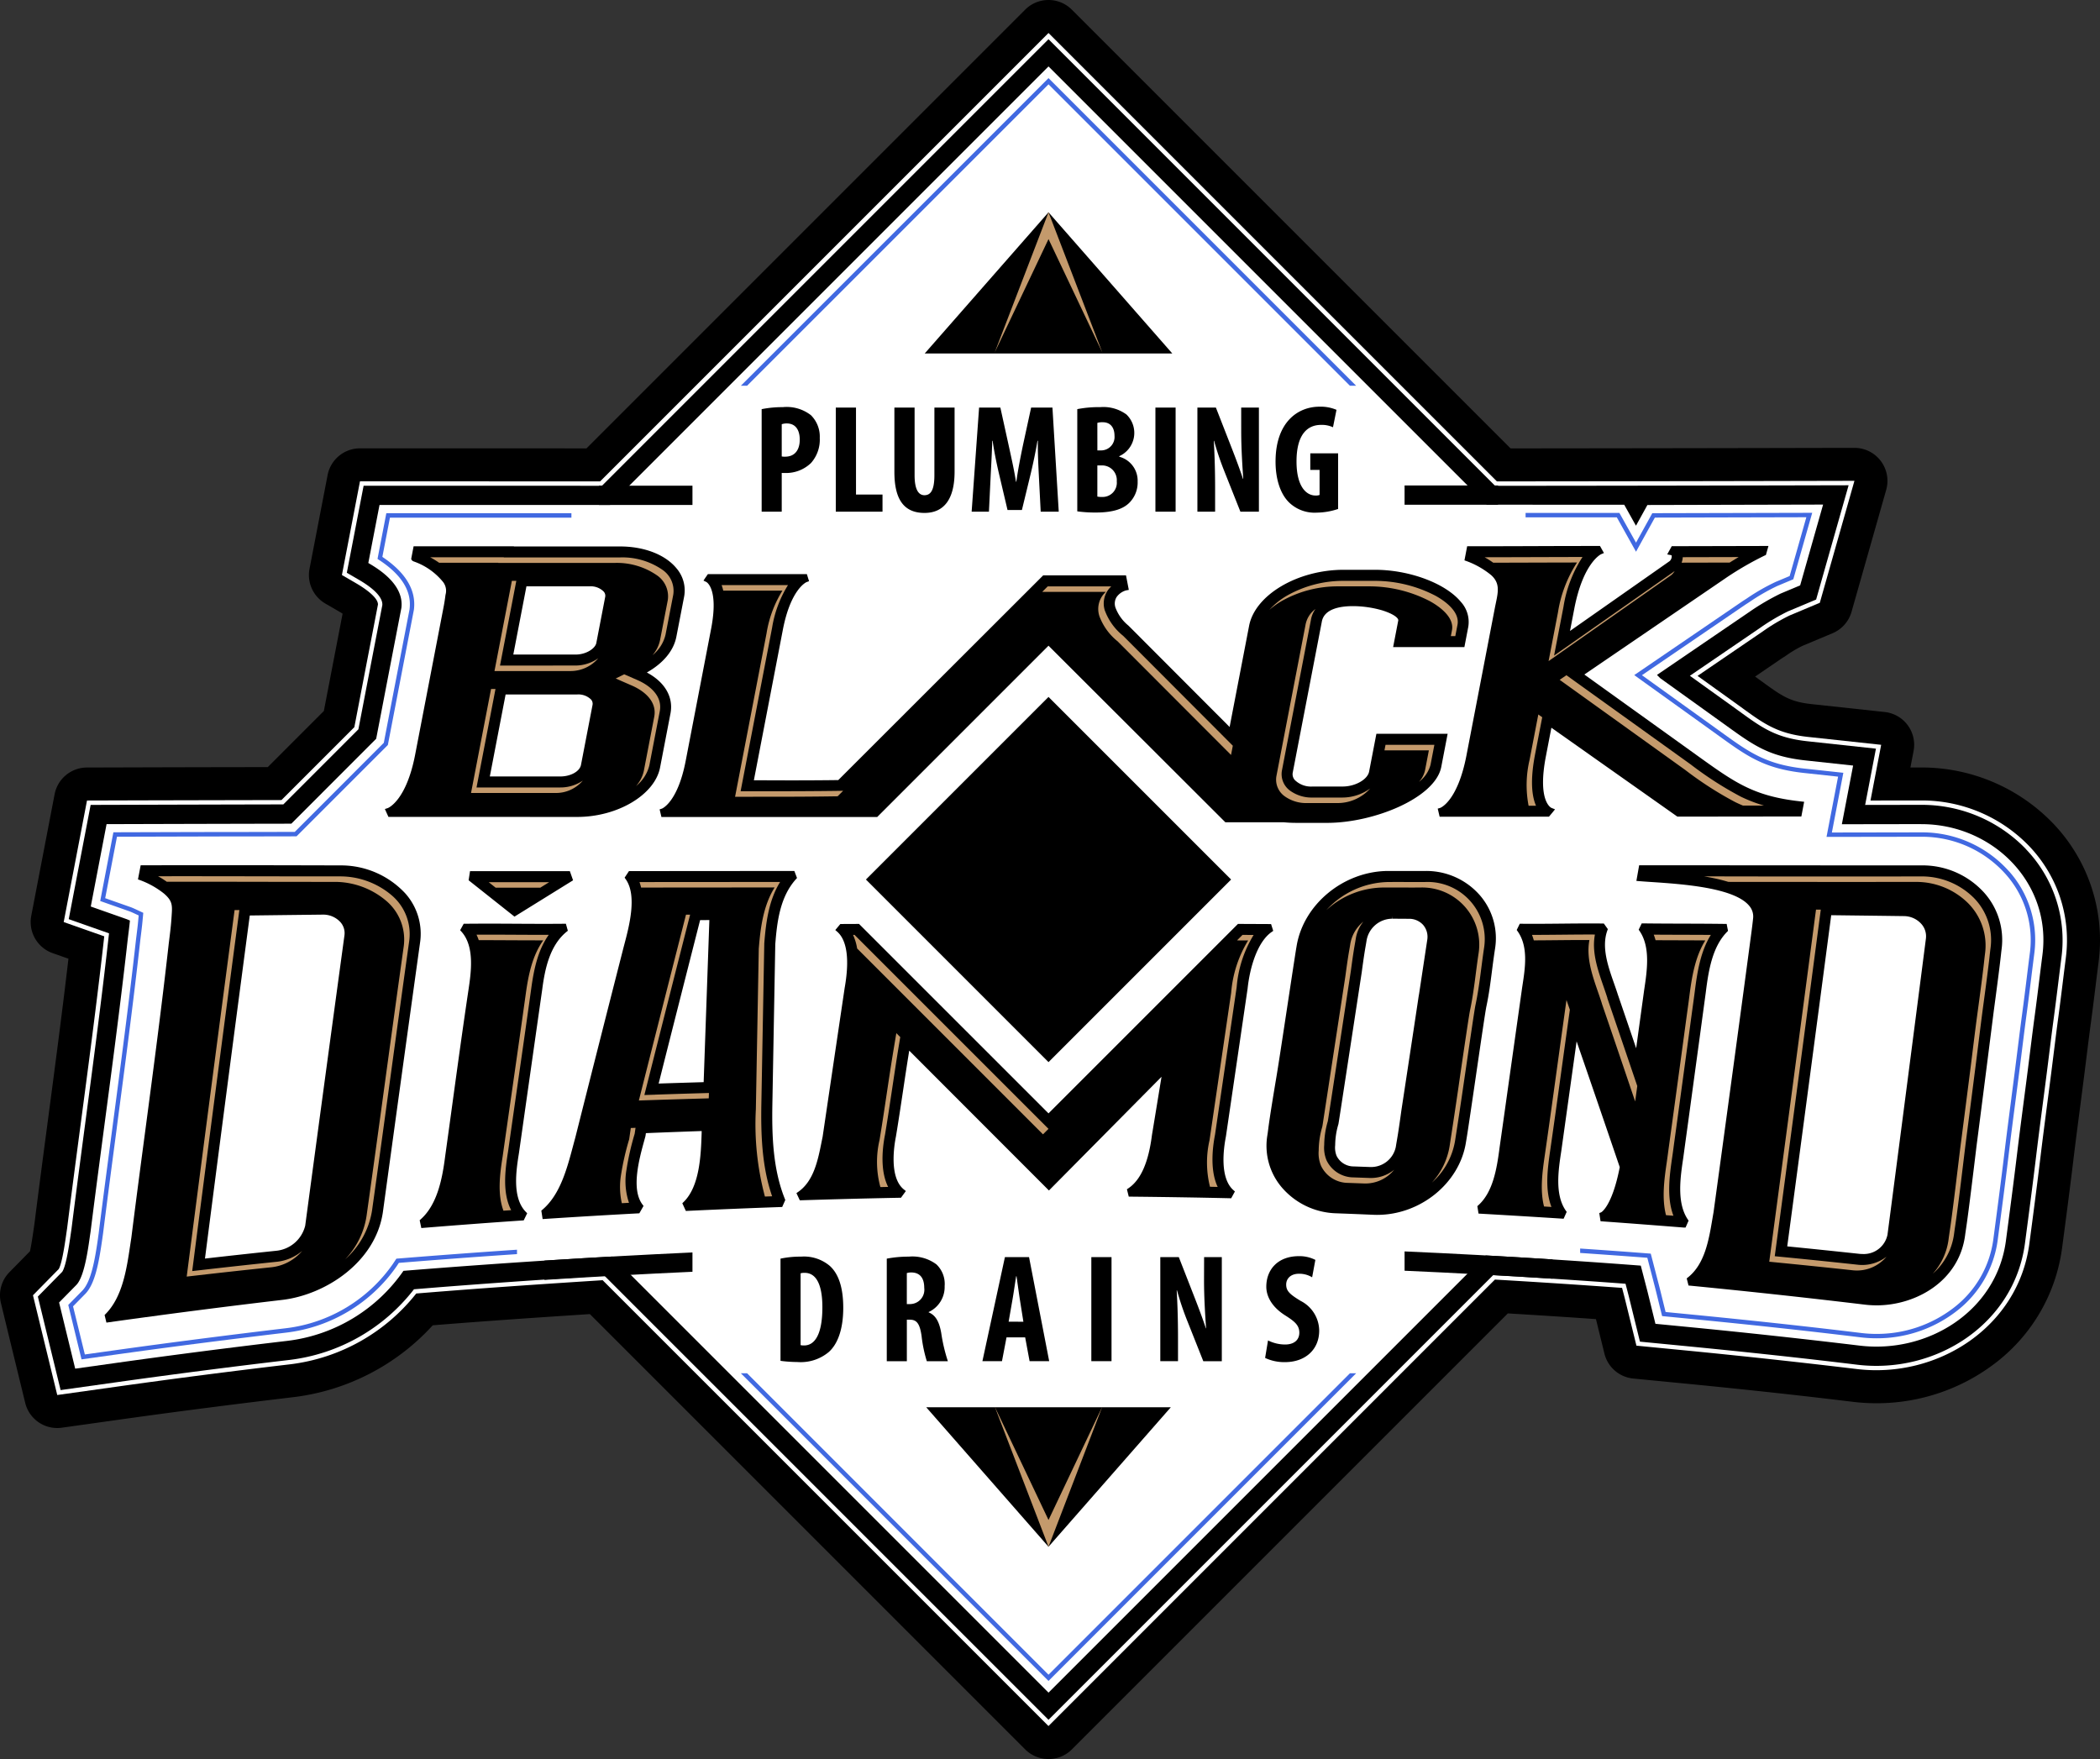
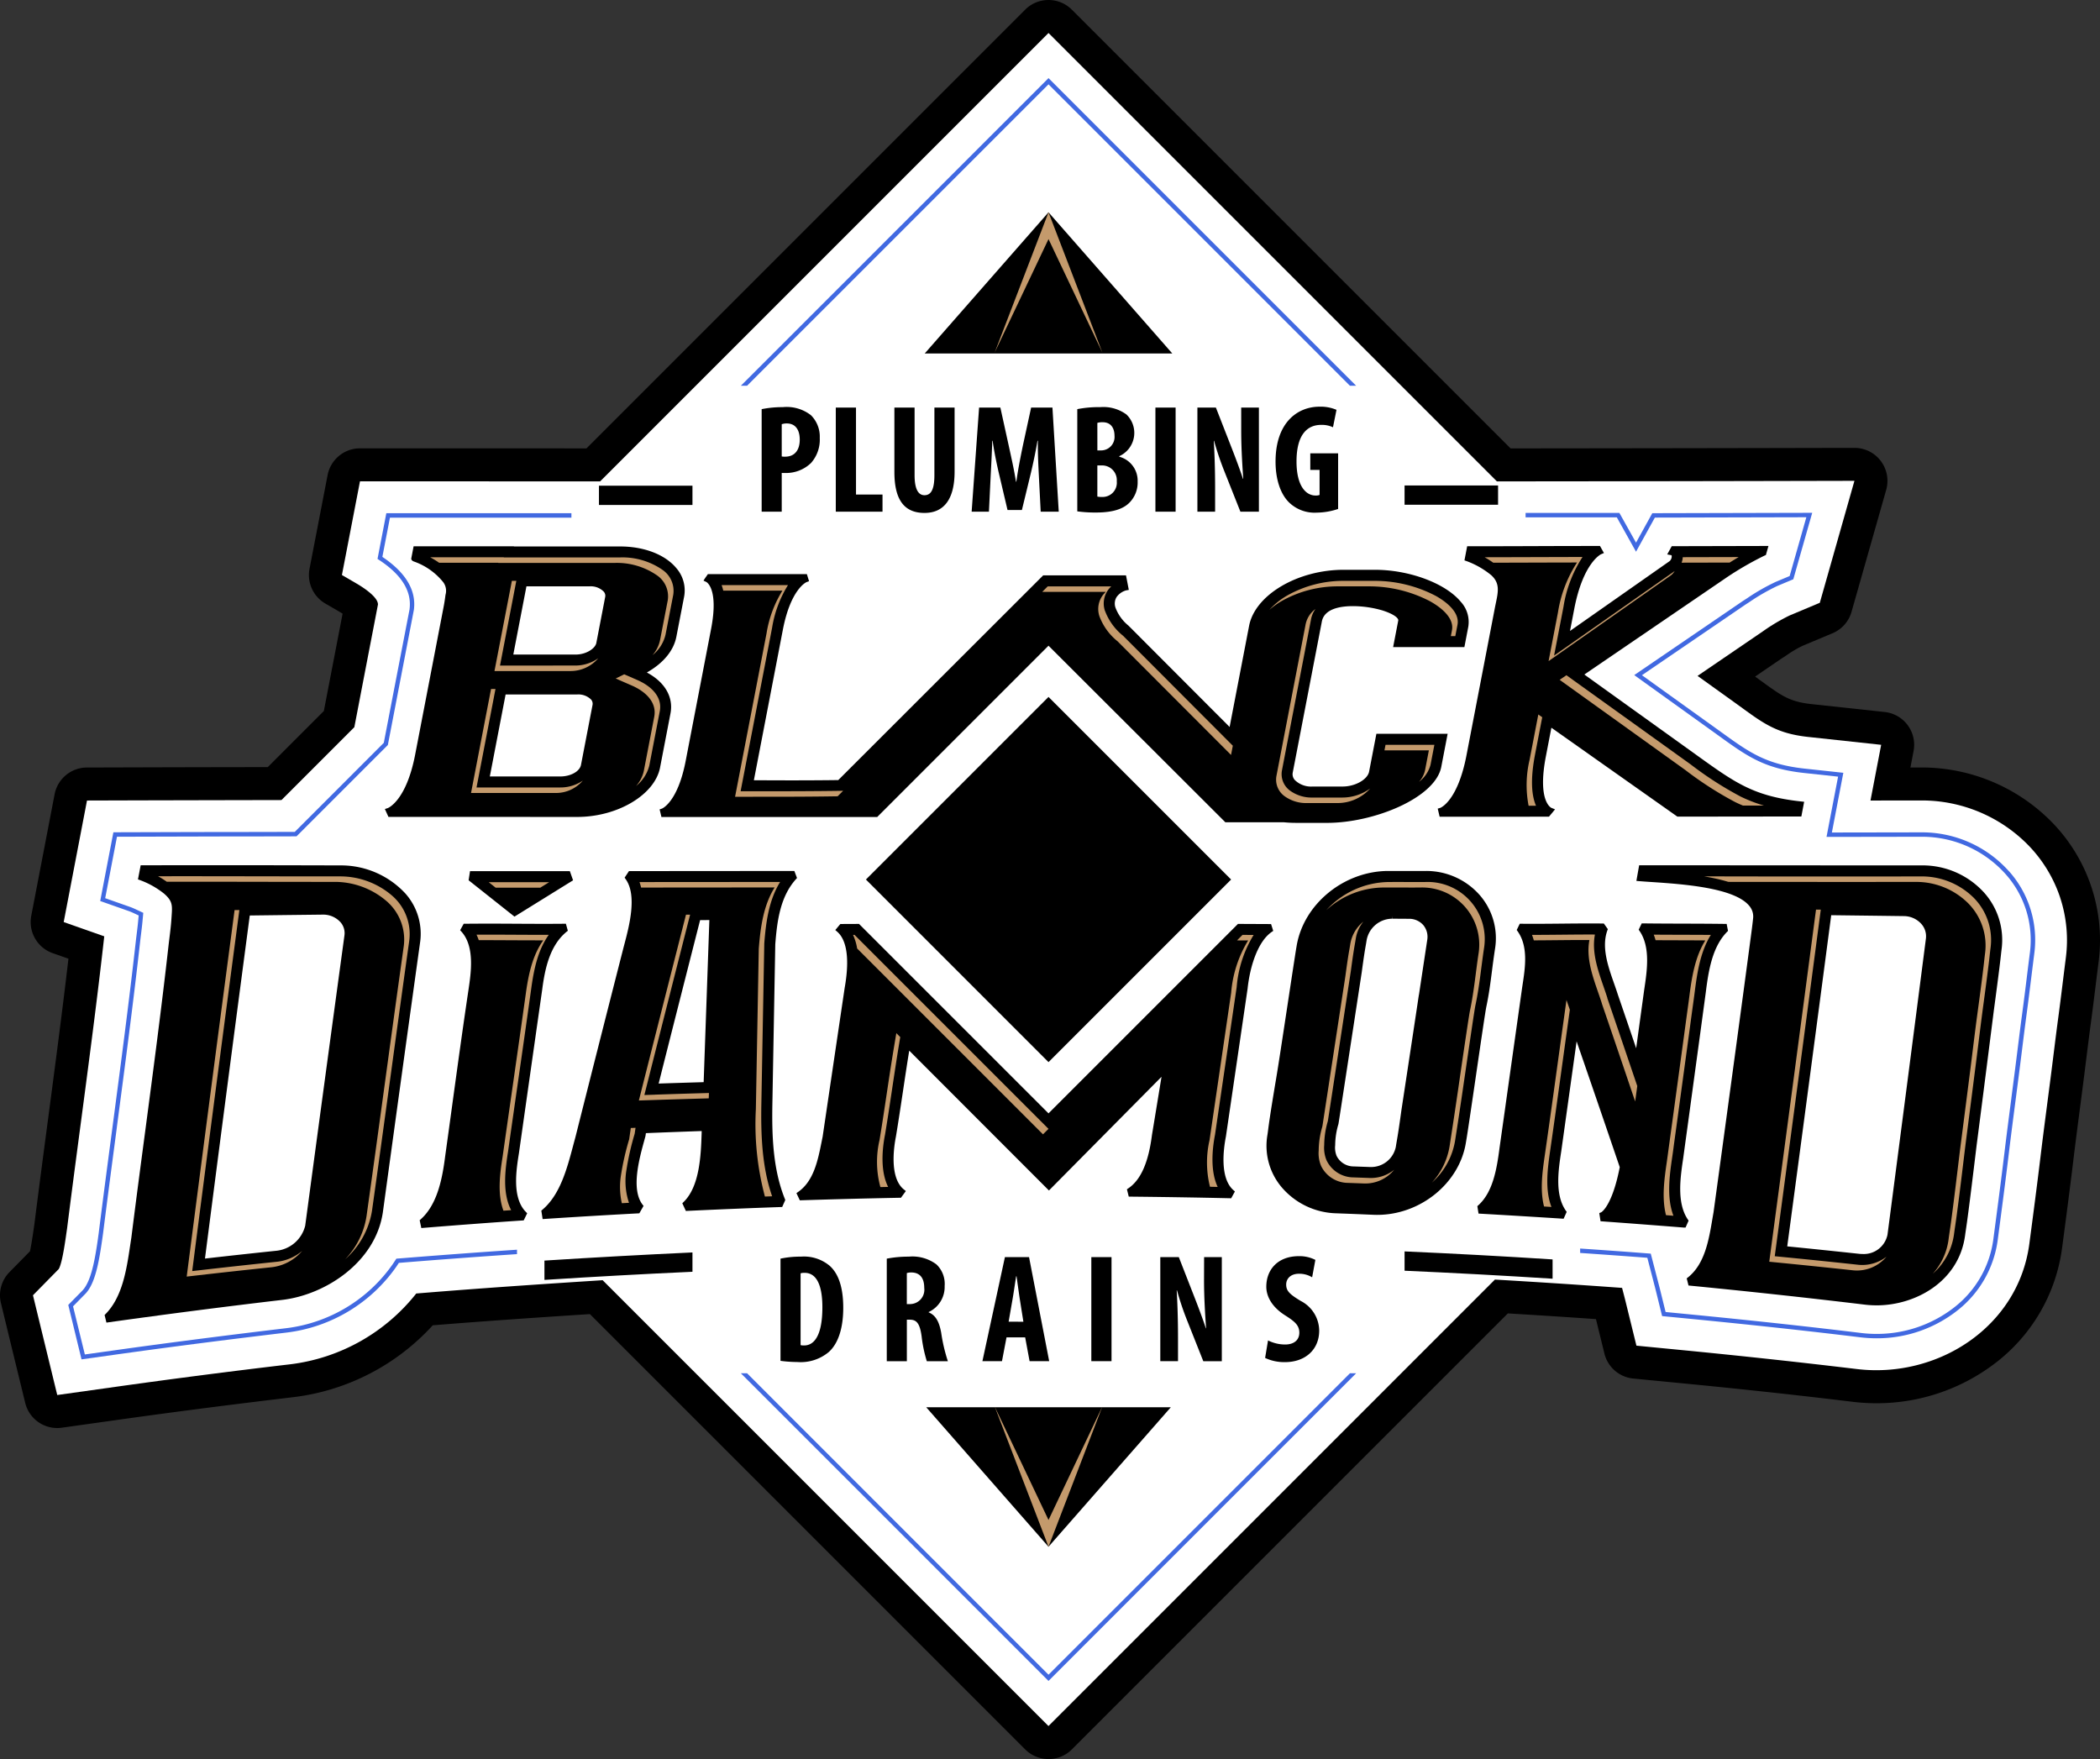
<svg xmlns="http://www.w3.org/2000/svg" id="Grupo_301" data-name="Grupo 301" width="300" height="251.286" viewBox="0 0 300 251.286">
  <rect x="0" y="0" width="300" height="251.286" fill="#333333" stroke="none" />
  <defs>
    <clipPath id="clip-path">
      <rect id="Rectángulo_213" data-name="Rectángulo 213" width="300" height="251.286" fill="none" />
    </clipPath>
  </defs>
  <g id="Grupo_300" data-name="Grupo 300" clip-path="url(#clip-path)">
    <path id="Trazado_292" data-name="Trazado 292" d="M149.786,251.286a4.7,4.7,0,0,1-3.332-1.38L84.271,187.724c-7.167.463-14.775.979-22.451,1.6a32.132,32.132,0,0,1-19.8,10.253c-8.854,1.054-16.876,2.088-24.523,3.16l-8.664,1.216A4.705,4.705,0,0,1,3.6,200.4l-2.2-9.023L.133,186.148a4.713,4.713,0,0,1,1.218-4.417l2.93-2.981c.147-.665.333-1.78.553-3.33.03-.214.057-.4.08-.553.633-5.036,1.309-10.145,1.963-15.085.99-7.484,2.01-15.19,2.9-22.828l-2.248-.792a4.712,4.712,0,0,1-3.064-5.333L7.8,113.468a4.713,4.713,0,0,1,4.615-3.825l7.965-.023q7.579-.022,15.158-.033l2.715-.005,8.011-8.011,2.679-13.908c-.122-.078-.253-.158-.392-.238l-2.074-1.206a4.713,4.713,0,0,1-2.259-4.967L46.8,67.868a4.713,4.713,0,0,1,4.627-3.821h.519q15.918,0,31.835.006L146.453,1.38a4.713,4.713,0,0,1,6.665,0L215.8,64.057c17.647-.017,33.458-.042,48.278-.077l.845,0a4.713,4.713,0,0,1,4.534,6L264.505,87.4a4.713,4.713,0,0,1-2.712,3.059l-4.292,1.8a16.694,16.694,0,0,0-2.29,1.356c-.254.167-.5.331-.748.488l-3.736,2.549c.312.224.61.44.9.65,2.955,2.145,4.06,2.948,7.188,3.285l10.431,1.126a4.713,4.713,0,0,1,4.122,5.573l-.451,2.352,1.572,0a26.058,26.058,0,0,1,18.771,7.948,24.124,24.124,0,0,1,6.537,19.855q-.22,1.712-.43,3.426c-.21,1.692-.426,3.442-.66,5.174-.228,1.687-.443,3.416-.651,5.089q-.168,1.345-.338,2.69-.273,2.139-.553,4.276c-.331,2.541-.674,5.167-.984,7.742-.523,4.334-1.119,8.84-1.6,12.46a24.789,24.789,0,0,1-9.26,16.21,27.851,27.851,0,0,1-17.27,5.95h0a28.15,28.15,0,0,1-3.391-.205c-7.595-.925-15.615-1.8-24.52-2.661l-6.816-.663a4.713,4.713,0,0,1-4.121-3.565l-1.21-4.924c-3.893-.275-8.053-.543-12.588-.814l-62.283,62.283a4.7,4.7,0,0,1-3.332,1.38" transform="translate(0 0)" fill-rule="evenodd" />
    <path id="Trazado_293" data-name="Trazado 293" d="M301.531,135.45a19.578,19.578,0,0,0-4.458-7.393,21.276,21.276,0,0,0-15.406-6.492q-3.617.007-7.235.008l1.526-7.958-10.431-1.126c-4.819-.52-6.665-2.162-10.451-4.88l-5.349-3.839,9.354-6.381a26.853,26.853,0,0,1,3.818-2.261l4.292-1.8,4.947-17.422-.834,0q-25.12.06-50.24.079L157.006,11.929,92.951,75.984q-16.894-.005-33.787-.006h-.519L56.064,89.36l2.074,1.206c.82.476,3.1,1.907,3.074,3.012l-.667,3.462q-1.1,5.688-2.191,11.377l-.516,2.68-10.41,10.41q-9.908.02-19.816.042l-7.965.023-3.329,17.361,5.794,2.04q-.017.14-.032.281C20.527,155.107,18.54,168.9,16.8,182.726c-.173,1.139-.637,4.851-1.193,5.782l-3.678,3.743,1.27,5.224.128.525,2.071,8.5,8.664-1.216q12.293-1.725,24.621-3.174a27.135,27.135,0,0,0,18-10.112l1.812-.147c8.265-.669,16.54-1.223,24.815-1.753l63.69,63.69,63.78-63.78q9.086.53,18.163,1.188l.316,1.216c.033.129.065.258.1.387l1.635,6.65,6.816.663q12.331,1.2,24.634,2.673c11.548,1.406,23.105-5.978,24.681-17.894.547-4.134,1.092-8.267,1.591-12.407.485-4.02,1.03-8.033,1.542-12.05.332-2.6.642-5.212.994-7.814.386-2.854.718-5.715,1.086-8.571a19.458,19.458,0,0,0-.81-8.6" transform="translate(-7.219 -7.216)" fill="#fff" fill-rule="evenodd" />
-     <path id="Trazado_294" data-name="Trazado 294" d="M297.681,129.852a20.648,20.648,0,0,0-14.95-6.3l-8,.013,1.542-8.04-9.753-1.053c-4.964-.536-6.814-2.168-10.75-4.994l-6.078-4.363,10.1-6.892a28.871,28.871,0,0,1,3.922-2.316l4.013-1.681L272.368,77.9q-25.251.061-50.5.08l-63.8-63.8L94.274,77.974q-17.024-.006-34.048-.007L57.828,90.4l1.688.981c1.073.623,3.48,2.143,3.384,3.631l-.676,3.506q-1.1,5.688-2.191,11.376l-.553,2.87L48.758,123.489c-6.475.013-13.155.03-20.082.05l-7.447.022L18.1,139.881l5.759,2.027q-.049.388-.092.777c-1.553,13.855-3.54,27.657-5.277,41.488-.2,1.318-.674,5.12-1.321,6.089L13.689,193.8l1.187,4.884.128.525,1.936,7.947,8.1-1.137q12.3-1.726,24.634-3.175a26.479,26.479,0,0,0,17.747-10.091l2.091-.169c8.374-.677,16.734-1.236,25.11-1.772l63.446,63.446L221.6,190.727c6.306.367,12.6.768,18.9,1.239l.429,1.652c.034.132.067.263.1.4l1.529,6.218,6.373.619c8.226.8,16.445,1.675,24.649,2.675,11.215,1.366,22.45-5.766,23.982-17.353.546-4.131,1.091-8.262,1.59-12.4.485-4.022,1.03-8.036,1.542-12.054.332-2.606.643-5.215.995-7.818.386-2.853.717-5.712,1.086-8.567a18.779,18.779,0,0,0-5.1-15.48" transform="translate(-8.281 -8.577)" fill-rule="evenodd" />
-     <path id="Trazado_295" data-name="Trazado 295" d="M287.381,132.261l-11.332.018,1.607-8.381-6.784-.733c-5.546-.6-7.64-2.323-12.059-5.494l-8.7-6.245-.476-.476,13.288-9.064a33.929,33.929,0,0,1,4.375-2.558l2.791-1.169,3.278-11.544-25.1.06-1.634,2.959-1.678-3H225.323l-62.61-62.61L100.067,86.672l-32.925,0-1.6,8.288c1.508.876,5.121,3.1,4.726,6.405l-.7,3.629q-1.1,5.688-2.191,11.376l-.712,3.7L54.543,132.2q-10.4.019-21.213.05l-5.18.015-2.257,11.769,5.083,1.79c.145.054.324.128.51.215-.09.973-.231,1.943-.34,2.914-1.555,13.878-3.546,27.705-5.286,41.561-.276,1.808-.777,6.309-2.04,7.594L21.368,200.6l.826,3.4.128.524,1.347,5.528,5.635-.791q12.327-1.729,24.691-3.183a23.569,23.569,0,0,0,16.568-10q14.953-1.209,29.853-2.044l62.3,62.3,62.456-62.456q11.061.612,22.151,1.455l.923,3.556q.055.215.107.429l1.063,4.326,4.433.431q12.373,1.2,24.716,2.682c9.719,1.184,19.587-4.882,20.923-14.983.546-4.127,1.088-8.231,1.587-12.368.486-4.024,1.032-8.051,1.545-12.073.333-2.61.645-5.231,1-7.838.385-2.854.716-5.7,1.083-8.551,1.335-10.353-7.188-18.7-17.317-18.677" transform="translate(-12.926 -14.534)" fill="#fff" fill-rule="evenodd" />
    <path id="Trazado_296" data-name="Trazado 296" d="M311.853,29.134l43.06,43.06h.889L311.853,28.245,267.9,72.194h.889Zm43.06,184.131-43.06,43.06-43.061-43.06H267.9l43.95,43.95,43.95-43.95Z" transform="translate(-162.065 -17.087)" fill="#4169e1" fill-rule="evenodd" />
    <path id="Trazado_297" data-name="Trazado 297" d="M68.848,192.031c3.353,2.131,4.895,4.526,4.583,7.127l0,.042L70.9,212.3l-1.154,6L57.023,231.025h-.487l-7.455.015-2.116,0-.613,0q-5.458.012-11.028.028l-4.209.012-1.882,9.818,4.143,1.459c.181.067.388.154.6.252l.753.351-.077.827c-.057.615-.134,1.23-.208,1.824-.046.371-.092.742-.134,1.113-.988,8.821-2.172,17.764-3.316,26.412-.657,4.969-1.337,10.108-1.972,15.164l0,.031c-.032.206-.066.447-.1.715-.442,3.094-.98,6.224-2.261,7.528l-1.991,2.026,1.893,7.776,4.578-.642c7.7-1.081,15.787-2.123,24.716-3.186a22.4,22.4,0,0,0,15.724-9.477l.316-.478.572-.046q8.159-.66,16.306-1.206v-.63q-8.171.549-16.357,1.209l-.876.071-.486.734a21.752,21.752,0,0,1-15.274,9.2c-8.935,1.064-17.024,2.106-24.729,3.188l-4.015.563L25.353,298.8l1.746-1.777c1.416-1.441,1.959-4.549,2.435-7.879.04-.281.073-.512.1-.709l.006-.039c.634-5.051,1.312-10.178,1.968-15.135l0-.033c1.145-8.656,2.328-17.6,3.317-26.424.041-.367.086-.732.132-1.1.075-.6.152-1.221.211-1.85l.118-1.268-1.154-.538c-.224-.1-.447-.2-.644-.272l-3.643-1.282,1.683-8.777,3.691-.011,7.947-.021,3.068-.008h.636l2.106,0,3.616-.008,3.839-.008h.747l13.046-13.045,3.456-17.947.263-1.365.008-.064c.331-2.761-1.187-5.282-4.51-7.5l1.08-5.6,25.927,0V185.5H70.106Zm233.073,44.628a16.625,16.625,0,0,0-12.514-5.569h-.032q-5.732.011-11.332.019l-1.428,0,1.636-8.528-5.513-.595c-5.527-.6-7.911-2.315-11.86-5.162l-.76-.547-10.639-7.637,14.776-10.079.582-.375a29.114,29.114,0,0,1,4-2.3l2.268-.951,2.7-9.493-22.846.055-2.324,4.207-2.376-4.246h-13.4v.629h13.031L248.634,191l2.692-4.874,21.641-.052-2.385,8.4-1.989.833a29.493,29.493,0,0,0-4.1,2.348l-.582.375-15.532,10.595,11.369,8.161.759.546c4.033,2.907,6.468,4.662,12.16,5.277l4.834.522-1.651,8.606,2.19,0,11.333-.018h.031a16,16,0,0,1,12.042,5.355,14.128,14.128,0,0,1,3.447,11.283c-.149,1.152-.291,2.3-.433,3.454l-.009.073c-.2,1.644-.414,3.344-.64,5.012-.234,1.733-.453,3.489-.665,5.186q-.167,1.334-.335,2.665-.271,2.123-.55,4.246l0,.034c-.332,2.546-.675,5.179-.992,7.805-.477,3.954-.978,7.77-1.584,12.348a14.757,14.757,0,0,1-5.7,9.85,17.939,17.939,0,0,1-11.008,3.709,18.329,18.329,0,0,1-2.2-.134c-7.675-.935-15.774-1.814-24.759-2.687l-3.159-.307-.758-3.081c-.037-.151-.074-.3-.114-.452l-1.247-4.806-1.288-.1q-4.392-.334-8.8-.63v.63q4.387.3,8.757.627l.84.064,1.135,4.371c.038.148.075.3.111.444l.864,3.514,3.6.35c8.973.872,17.067,1.751,24.744,2.685a18.913,18.913,0,0,0,2.28.138h0a18.568,18.568,0,0,0,11.394-3.842,15.37,15.37,0,0,0,5.937-10.264c.606-4.576,1.107-8.391,1.585-12.355.314-2.6.659-5.244.992-7.8q.279-2.141.554-4.281.169-1.332.335-2.667c.212-1.7.431-3.454.664-5.18.229-1.7.442-3.423.649-5.092q.213-1.725.433-3.451a14.75,14.75,0,0,0-3.6-11.779" transform="translate(-14.917 -112.185)" fill="#4169e1" fill-rule="evenodd" />
    <path id="Trazado_298" data-name="Trazado 298" d="M352.07,76.767,334.385,96.935h35.37Zm0,190.63,17.475-19.928H334.6Z" transform="translate(-202.283 -46.439)" fill-rule="evenodd" />
    <path id="Trazado_299" data-name="Trazado 299" d="M375.064,96.807,367.37,76.768l-7.694,20.039,7.694-16.212ZM359.676,247.359,367.37,267.4l7.694-20.039-7.694,16.213Z" transform="translate(-217.582 -46.44)" fill="#c49a6c" fill-rule="evenodd" />
    <path id="Trazado_300" data-name="Trazado 300" d="M333.107,175.546l-13.358,0V178.3l13.358,0Zm-128.445,2.787,13.358,0v-2.752l-13.358,0Zm-7.787,110.7q10.571-.679,21.145-1.161v-2.761q-10.563.488-21.145,1.164Zm122.875-4.07v2.759q10.573.468,21.145,1.141v-2.756q-10.585-.68-21.145-1.143" transform="translate(-119.097 -106.195)" fill-rule="evenodd" />
    <path id="Trazado_301" data-name="Trazado 301" d="M37.825,377.107l.153-.156c2.4-2.445,2.987-6.346,3.5-9.787.057-.384.114-.76.171-1.127.64-5.1,1.329-10.314,2-15.36,1.149-8.694,2.337-17.683,3.309-26.356.036-.318.078-.658.122-1.013.107-.855.227-1.825.292-2.8l.024-.354c.111-1.581.153-2.173-1.076-3.245a12.283,12.283,0,0,0-3.409-1.92l-.319-.113.386-2.014H43.3q5.088-.014,10.161-.014c6.416,0,12.691.015,17.984.029h.071a12.529,12.529,0,0,1,9.279,4.014,8.659,8.659,0,0,1,2.086,7.081c-1.777,12.77-3.562,25.713-5.306,38.468-1.059,7.125-8.17,11.759-14.323,12.5-8.251.969-16.6,2.046-24.814,3.2l-.352.049Zm20.739-57.075c-2.166,16.346-4.32,32.83-6.4,49.01,3.394-.388,6.82-.762,10.193-1.114a4.737,4.737,0,0,0,4.128-3.595c1.812-13.548,3.7-27.5,5.605-41.468a2.359,2.359,0,0,0-.583-1.891,3.315,3.315,0,0,0-2.52-1.065h-.045q-5.187.059-10.373.123M290.95,375.723a13.906,13.906,0,0,1-1.72-.106c-8.234-.987-16.6-1.895-24.857-2.7l-.277-.026-.066-.27c-.051-.206-.076-.306-.126-.5l-.064-.246.2-.159c2.38-1.912,2.953-5.293,3.459-8.277.058-.339.114-.674.173-1l.8-5.851c1.532-11.25,3.117-22.883,4.636-34.328.083-.623.153-1.212.209-1.749a2.337,2.337,0,0,0-.548-1.865c-2.146-2.6-9.541-3.1-13.959-3.395-.648-.043-1.233-.083-1.729-.124l-.429-.036.394-2.231h.329q10.006,0,20,.008t19.983.008h.07a11.846,11.846,0,0,1,8.933,3.928,10.138,10.138,0,0,1,2.456,8.1c-.03.235-.05.418-.076.66-.083.76-.237,2.174-1,7.855-.031.223-.031.223-.122.943-.107.842-.337,2.663-.881,6.94-.913,7.159-1.237,9.668-1.38,10.772-.1.758-.111.853-.169,1.339-1.066,8.837-1.315,10.5-1.464,11.5-.041.275-.073.493-.114.8-.872,6.573-7.023,10.012-12.648,10.012ZM278.2,367.3c3.425.338,6.886.7,10.292,1.065a4.192,4.192,0,0,0,.446.024,3.455,3.455,0,0,0,3.586-2.754c1.831-14,3.678-28.234,5.489-42.307a2.644,2.644,0,0,0-.654-2.09,3.367,3.367,0,0,0-2.512-1.118q-5.182-.068-10.363-.13c-2.116,16.071-4.229,31.985-6.282,47.31M82.835,363.568l.169-.153c2.322-2.082,3.056-5.692,3.468-8.948q.51-3.66,1.009-7.324c.741-5.408,1.506-11,2.318-16.427.371-2.483.932-6.236-.994-8.373l-.188-.208.508-.921.229,0c.981-.012,2.035-.018,3.221-.018q2.02,0,4.041.015c1.346.007,2.691.015,4.037.015q1.385,0,2.77-.013l.3,0,.279,1-.2.162c-2.365,1.949-3.076,5.247-3.459,8.217q-1.671,11.705-3.328,23.4c-.38,2.377-1.013,6.343.984,8.378l.194.2-.494,1.016-.227.015c-4.436.3-9.035.646-14.058,1.052l-.343.028ZM263.4,364.61c-3.8-.3-7.685-.6-11.556-.877l-.312-.023-.18-1.164.282-.119s1.551-.839,2.641-6.443c-2.027-5.957-4.1-12-6.163-17.973q-1.093,7.843-2.191,15.685c-.4,2.618-.958,6.2.647,8.495l.127.182-.439.978-.272-.017c-3.9-.249-7.79-.484-11.567-.7l-.316-.018-.169-1.061.157-.143c2.05-1.863,2.615-5.085,3.019-8.226l.743-5.252c.3-2.158,2.484-17.631,2.484-17.631l.026-.168c.41-2.646.875-5.646-.671-7.842l-.134-.19.436-.89.248,0q.846.008,1.692.008c1.333,0,2.691-.013,4-.026s2.674-.026,4.011-.026q.929,0,1.858.009l.2,0,.572.8-.071.194c-.862,2.379.106,5.134.959,7.564.192.547.374,1.064.536,1.575q1.314,3.833,2.622,7.684c.38-2.761,1.146-8.34,1.146-8.34.411-2.718.922-6.1-.657-8.407l-.129-.188.433-.9.25,0c1.872.024,3.776.029,5.618.034,1.948.006,3.962.011,5.946.039l.322,0,.059.316c.034.18.053.275.087.446l.047.234-.145.149c-2.073,2.116-2.634,5.432-3.032,8.648-.142,1.056-.25,1.854-.358,2.642l-.064.473c-.1.748-.284,2.093-.318,2.355-.36,2.638-1.364,10.014-1.741,12.786-.023.165-.085.616-.154,1.122-.107.78-.231,1.692-.26,1.89-.063.469-.329,2.412-.329,2.412-.4,2.682-.956,6.348.649,8.736l.12.179-.435.99Zm-163.185-2.415.166-.141c2.512-2.132,3.493-5.818,4.358-9.071.11-.414.218-.819.327-1.213,2.236-8.876,4.55-18,6.877-27.109l.125-.476c.694-2.622,1.856-7.011.2-9.336l-.156-.22.622-.937h.211q11.571-.011,23.143-.018h.271l.381,1-.159.179c-2.246,2.515-2.687,5.969-2.946,9.292l-.414,22.809c-.082,4.54.077,9.325,1.783,13.566l.062.154-.444,1-.245.008c-4.2.146-8.538.324-13.251.545l-.265.012-.506-1.1.2-.194c2.311-2.263,2.46-6.8,2.56-9.8l.006-.321c-2.638.091-5.315.191-7.968.3l-.06.418s-.114.419-.173.633c-.715,2.6-1.913,6.941-.261,9.14l.156.207-.6,1.054-.214.011c-4.2.224-8.527.481-13.241.788l-.361.024Zm22.682-41.5c-2,7.861-4,15.711-5.923,23.346,2.473-.081,3.915-.125,6.431-.2l.816-23.158ZM219.635,362.8q-.245,0-.491-.01c-2.143-.091-3.214-.134-5.356-.214a10.6,10.6,0,0,1-7.853-3.772,9.166,9.166,0,0,1-2-7.377c.049-.3.075-.512.11-.786.1-.778.264-2.081,1.165-7.445.313-1.863.78-4.943,1.628-10.534,1.086-7.163,1.194-7.8,1.253-8.136l.021-.126c.983-5.973,6.713-10.685,13.045-10.728l5.412,0a10.145,10.145,0,0,1,7.734,3.483,9.382,9.382,0,0,1,2.152,7.653c-.189,1.231-.324,2.281-.454,3.3-.218,1.692-.405,3.153-.777,4.92-.153.728-.66,4.2-1.671,11.118l-.023.157c-.959,6.57-1.114,7.476-1.189,7.911-.015.084-.026.15-.04.238-.912,5.8-6.478,10.347-12.672,10.347m2.131-42.307a3.733,3.733,0,0,0-3.647,3.078c-.044.289-.083.507-.126.755-.108.61-.242,1.37-.57,3.808l-.716,4.683c-2.595,16.958-2.6,16.963-2.62,17.031a10.7,10.7,0,0,0-.458,2.991,3.174,3.174,0,0,0,.2,1.529,2.716,2.716,0,0,0,2.454,1.513l2.36.085.129,0a3.6,3.6,0,0,0,3.518-2.877c.049-.322.091-.566.139-.844.122-.7.273-1.582.661-4.4l.391-2.568c1.179-7.745,1.688-11.141,1.916-12.658.171-1.142.186-1.237.207-1.318l1.173-7.757a2.628,2.628,0,0,0-.561-2.138,2.679,2.679,0,0,0-2.066-.9l-2.357-.015-.022-.393Zm-85.1,39.2.266-.186c2.21-1.547,2.8-4.51,3.325-7.124.05-.252.1-.5.151-.745q1.206-8.162,2.422-16.367l.725-4.887c.9-5.086-.077-7.168-1.049-8.02l-.288-.253.719-.861,2.672-.012L172.67,348.3l27.065-27.065,4.729.022.307.973-.236.165c-2.049,1.434-3.112,5.11-3.424,8.073q-1.55,10.587-3.1,21.139c-.339,1.728-.907,5.893,1.053,7.641l.234.209-.534.971-.239-.006c-4.461-.1-9.07-.175-14.091-.226l-.3,0-.263-1.053.227-.154c1.76-1.2,2.856-3.693,3.353-7.623.353-2.127.578-3.5.807-4.906.167-1.018.335-2.05.556-3.386l-16.083,16.242-19.96-19.979c-.3,1.842-.6,3.822-.885,5.744-.329,2.191-.67,4.457-1.012,6.513-.271,1.355-.983,5.864,1.122,7.567l.292.236-.7.958-.194,0c-4.43.085-9.006.2-13.99.358l-.264.008ZM89.828,315l.2-1.3H104.29l.459,1.306-8.37,5.188Z" transform="translate(-22.882 -189.251)" fill-rule="evenodd" />
    <path id="Trazado_302" data-name="Trazado 302" d="M104.937,315.439l-.262-.745H91.031l-.116.745,6.155,4.877Zm-4.316,15.7c.391-3.03,1.112-6.421,3.6-8.469-.051-.185-.077-.277-.129-.461-4.689.047-9.378-.056-14.067,0l-.262.475c2.027,2.249,1.5,5.986,1.091,8.694-1.171,7.835-2.222,15.827-3.326,23.742-.4,3.155-1.111,6.964-3.6,9.192l.118.546q7.028-.569,14.063-1.053l.273-.562c-2.084-2.123-1.513-6.071-1.092-8.708q1.657-11.7,3.328-23.4m33.287-6.419c.258-3.3.713-6.912,3.045-9.523l-.2-.525q-11.571.008-23.143.018l-.356.536c1.861,2.62.444,7.4-.27,10.136q-3.462,13.553-6.879,27.117c-.969,3.507-1.875,7.988-4.809,10.478l.094.628q6.62-.431,13.246-.788l.369-.644c-1.906-2.536-.35-7.444.363-10.088l.1-.717q4.354-.178,8.709-.326c0,.283-.007.424-.012.707-.1,3.13-.247,7.72-2.678,10.1l.279.607q6.626-.31,13.256-.545l.277-.622c-1.724-4.283-1.894-9.157-1.811-13.719Zm-9.463,20.112c-2.928.084-4.392.129-7.319.224q3.048-12.077,6.125-24.147l2.038-.013-.844,23.936m80.394-22.584-4.279-.019-27.227,27.227-27.22-27.22-2.326.011-.356.427c2.072,1.816,1.595,6.012,1.179,8.373-.29,1.954-.435,2.931-.725,4.886q-1.214,8.195-2.426,16.389c-.584,2.825-1.075,6.319-3.634,8.111l.22.49q7-.22,14-.359l.367-.5c-2.064-1.669-1.711-5.7-1.262-7.937.683-4.105,1.338-8.907,2.021-13.012l20.222,20.241,16.674-16.838c-.676,4.081-.885,5.415-1.562,9.495-.337,2.668-1.113,6.257-3.522,7.9l.123.493q7.048.071,14.1.225l.268-.488c-1.976-1.763-1.626-5.722-1.18-7.992q1.552-10.561,3.1-21.123c.279-2.645,1.25-6.717,3.59-8.354l-.134-.425m31.9,3.113a9.33,9.33,0,0,0-9.558-10.684l-5.349,0c-5.889.04-11.685,4.472-12.66,10.4-.067.4-.045.161-1.273,8.258-.879,5.8-1.318,8.693-1.629,10.539-1.224,7.275-1.088,7.059-1.275,8.229-.934,5.845,3.814,10.508,9.475,10.694,2.143.081,3.214.124,5.357.215,5.964.234,11.809-3.966,12.759-10.006.085-.542.079-.279,1.228-8.145,1.028-7.036,1.541-10.553,1.7-11.3.59-2.809.722-4.91,1.227-8.2m-8.911-1.151c-.625,4.135-1.176,7.778-1.176,7.778-.044.163.009-.031-2.119,13.955-.391,2.571-.384,2.517-.39,2.562-.544,3.958-.631,4.137-.8,5.254a3.979,3.979,0,0,1-4.05,3.207l-2.36-.085a3.113,3.113,0,0,1-2.8-1.74,3.53,3.53,0,0,1-.232-1.7,10.973,10.973,0,0,1,.479-3.112c.014-.043.955-6.194,2.837-18.5.32-2.087.479-3.131.481-3.145.464-3.441.547-3.58.7-4.569a4.15,4.15,0,0,1,4.06-3.411l2.357.015a2.944,2.944,0,0,1,3.013,3.486m36.12,28.653c.047-.326.355-2.592.413-3.008.377-2.773,1.381-10.149,1.741-12.784.044-.343.344-2.544.383-2.831.108-.787.216-1.586.358-2.637.371-3,.923-6.611,3.141-8.875-.039-.193-.058-.289-.094-.482-3.856-.053-7.71-.025-11.564-.073-.09.188-.135.281-.225.469,1.677,2.449,1.128,6,.714,8.739q-.681,4.966-1.364,9.931-1.573-4.635-3.16-9.266c-.912-2.877-2.592-6.346-1.489-9.391l-.336-.472c-3.855-.043-7.71.073-11.565.035l-.225.458c1.671,2.374,1.125,5.623.713,8.291l-.374,2.66-.368,2.618c-.289,2.053-1.437,10.2-1.742,12.354-.045.314-.355,2.511-.406,2.875-.1.706-.2,1.434-.336,2.372-.364,2.834-.908,6.435-3.144,8.467l.086.538q5.787.326,11.57.7l.236-.526c-1.679-2.405-1.131-6.075-.714-8.774q1.212-8.652,2.417-17.306,3.391,9.8,6.732,19.62c-1.17,6.107-2.894,6.833-2.894,6.833.034.221.051.331.085.552q5.782.417,11.559.878l.235-.536c-1.677-2.5-1.131-6.229-.712-9.009.13-.953.233-1.7.33-2.415m34.068-38.993q-20,0-39.978-.015l-.262,1.482c4.676.388,17.236.614,16.593,5.816-.056.538-.126,1.122-.21,1.76q-2.669,20.1-5.435,40.2c-.585,3.275-1,7.289-3.773,9.516.053.2.078.3.128.507q12.45,1.21,24.867,2.7c6.26.778,13.046-2.9,13.931-9.567.183-1.4.208-.947,1.577-12.3.144-1.2.008-.027,1.549-12.114,1.02-8.009.937-7.407,1-7.885,1.006-7.463.951-7.518,1.078-8.513.854-6.617-4.7-11.623-11.07-11.586m1.054,10.11q-2.724,21.157-5.489,42.307a3.926,3.926,0,0,1-4.463,3.07q-5.343-.579-10.693-1.1,3.219-24.025,6.382-48.058,5.356.064,10.712.134a3.407,3.407,0,0,1,3.551,3.651M72.111,313.867c-9.4-.026-18.745-.042-28.144-.015l-.262,1.365a12.6,12.6,0,0,1,3.537,1.995c1.476,1.286,1.306,2.091,1.186,3.921-.092,1.394-.293,2.74-.416,3.835-1.536,13.706-3.561,27.819-5.307,41.733-.58,3.68-1.015,8.311-3.783,11.128l.127.521q12.394-1.739,24.821-3.2c6.336-.767,12.994-5.53,13.981-12.167q2.631-19.238,5.306-38.47c.919-6.458-5.2-10.682-11.047-10.647m1.028,9.652q-2.831,20.73-5.605,41.467a5.1,5.1,0,0,1-4.476,3.933q-5.346.559-10.687,1.171,3.209-24.929,6.512-49.846,5.357-.067,10.714-.127c2.154-.024,3.8,1.552,3.543,3.4" transform="translate(-23.545 -189.853)" fill-rule="evenodd" />
    <path id="Trazado_303" data-name="Trazado 303" d="M124.549,353.775q-.047.324-.094.648a38.413,38.413,0,0,0-1.176,5.174,10.592,10.592,0,0,0,.13,3.953l1.025-.057a9.561,9.561,0,0,1-.369-4.683,38.44,38.44,0,0,1,1.176-5.174q.047-.324.094-.648l.03-.209-.675.028Zm3.644-5.73-1.565.051.383-1.518q3.048-12.079,6.126-24.15l.025-.1-.587,0-.225.881q-3.077,12.072-6.126,24.15l-.383,1.518,1.565-.051q3.657-.12,7.314-.224l1.105-.032.027-.764-.346.01q-3.657.1-7.314.224m34.053-6.528c-.72,4.324-1.3,8.67-2.018,12.994a13.682,13.682,0,0,0,.118,6.74l1.108-.023c-1.112-2.2-.88-5.3-.44-7.5.719-4.324,1.3-8.67,2.018-12.994l.152-.913-.561-.562Zm-18.488-15.043,0-.035c.237-3.043.651-6.177,2.265-8.776l-20.094.015a6.646,6.646,0,0,1,.232.785q9.538-.009,19.076-.015c-1.614,2.6-2.027,5.733-2.265,8.776l0,.035-.416,22.868a40.07,40.07,0,0,0,1.294,12.477l1.031-.038c-1.461-4.2-1.619-8.818-1.539-13.225Zm12.683-1.246a7.454,7.454,0,0,1,.583,1.939l26.552,26.552.786-.786-27.706-27.706ZM63.534,373.075l-1.5.171.192-1.493q3.209-24.931,6.513-49.85l.031-.233-.683.008-.134,1.011q-3.3,24.919-6.513,49.85l-.192,1.493,1.5-.172q5.335-.612,10.675-1.169a6.725,6.725,0,0,0,4.322-2.328,6.689,6.689,0,0,1-3.536,1.542q-5.34.558-10.675,1.169m41.846-54.6h6.381l1.268-.786h-8.641Zm-14.956,1a11.355,11.355,0,0,0-7.284-2.612c-8.662.005-17.325-.035-25.987-.02a12.528,12.528,0,0,1,1.241.783c7.987-.007,15.973.027,23.96.023a11.353,11.353,0,0,1,7.284,2.613,7.257,7.257,0,0,1,2.6,6.692c-1.8,12.819-3.5,25.651-5.306,38.469a11.411,11.411,0,0,1-3.047,6.138,11.753,11.753,0,0,0,3.832-6.924c1.8-12.818,3.51-25.65,5.306-38.469a7.258,7.258,0,0,0-2.6-6.692m12.227,5.714a6.872,6.872,0,0,1,.316.782c3.073,0,6.145.034,9.218.028-1.556,2.168-2.122,4.94-2.489,7.578-1.084,7.8-2.222,15.595-3.326,23.383-.376,2.352-.763,5.3.13,7.661l1.1-.077c-1.289-2.463-.86-5.777-.446-8.37,1.1-7.788,2.242-15.582,3.326-23.383.367-2.637.933-5.409,2.489-7.577-3.44.006-6.88-.043-10.32-.025m155.033,14.188c-.8,5.767-1.583,11.537-2.417,17.3-.333,2.3-.72,4.991-.111,7.341l1.058.066c-.978-2.535-.536-5.607-.162-8.193.834-5.763,1.613-11.533,2.417-17.3l.373-2.681-.482-1.393Zm6.515-5.135,0-.013,0-.013c-.915-2.888-2.36-5.981-1.775-9.048-3-.013-5.994.053-8.991.051a7.386,7.386,0,0,1,.262.784c2.648-.01,5.3-.06,7.943-.049-.585,3.068.86,6.161,1.776,9.048l0,.013,0,.013q1.586,4.629,3.159,9.263l1.6,4.725.3-2.206-1.121-3.3q-1.573-4.634-3.159-9.263m6.892-8.268c2.37.014,4.741.012,7.111.03-1.482,2.361-1.949,5.346-2.291,8.051-.111.876-.236,1.75-.356,2.625-.129.944-.254,1.888-.383,2.832q-.869,6.392-1.741,12.783-.206,1.5-.413,3.006c-.111.8-.211,1.6-.328,2.405-.348,2.368-.73,5.129-.106,7.547l1.062.083c-.994-2.608-.56-5.759-.169-8.416.118-.8.218-1.6.329-2.405q.207-1.5.413-3.006.872-6.392,1.741-12.783c.128-.944.254-1.888.383-2.832.12-.875.245-1.749.356-2.625.342-2.7.809-5.69,2.291-8.051-2.719-.021-5.439-.015-8.158-.038a7.918,7.918,0,0,1,.261.793m45.36-6.148a10.5,10.5,0,0,0-7.408-2.963q-15.519.029-31.038-.01.667.111,1.327.247c.695.144,1.428.32,2.151.543q13.387.015,26.774.006a10.5,10.5,0,0,1,7.407,2.964,8.568,8.568,0,0,1,2.491,7.293c-.079.612-.138,1.229-.211,1.843-.265,2.223-.567,4.444-.867,6.663-.355,2.626-.67,5.265-1,7.894q-.646,5.07-1.3,10.139c-.085.661-.173,1.321-.252,1.983-.4,3.287-.787,6.582-1.231,9.863-.109.807-.239,1.613-.345,2.421a9.059,9.059,0,0,1-2.259,4.909,9.149,9.149,0,0,0,3.045-5.7c.107-.807.236-1.613.345-2.421.443-3.281.834-6.575,1.231-9.863.08-.662.167-1.322.252-1.983q.655-5.068,1.3-10.139c.335-2.629.65-5.268,1-7.894.3-2.219.6-4.44.867-6.663.073-.614.132-1.231.211-1.843a8.57,8.57,0,0,0-2.491-7.294m-16.436,52.516q-5.337-.579-10.681-1.1l-1.215-.119.162-1.21q3.218-24.024,6.381-48.055l.032-.243-.681-.008-.137,1.037q-3.164,24.031-6.381,48.055l-.162,1.21,1.215.12q5.343.524,10.681,1.1a5.5,5.5,0,0,0,4.852-1.939,5.646,5.646,0,0,1-4.066,1.153M211.29,326.006l1.592.007a16.851,16.851,0,0,0-2.425,7.463q-1.543,10.536-3.092,21.072a14.255,14.255,0,0,0,.065,6.654l1.1.023c-1.045-2.215-.811-5.258-.381-7.463q1.548-10.536,3.092-21.072a16.852,16.852,0,0,1,2.425-7.463l-1.592-.007Zm26.921-8.339c-1.783.007-3.565-.013-5.348,0a12.283,12.283,0,0,0-8.815,4.019,12.218,12.218,0,0,1,8.028-3.233c1.783-.009,3.565.011,5.348,0a8.159,8.159,0,0,1,8.389,9.325c-.417,2.709-.652,5.45-1.216,8.133-.079.377-.137.768-.2,1.148-.117.736-.227,1.474-.337,2.21q-.6,4-1.176,8.012-.595,4.073-1.226,8.132a10.071,10.071,0,0,1-2.532,5.2,10.232,10.232,0,0,0,3.317-5.99q.639-4.065,1.226-8.132.585-4.006,1.176-8.012c.11-.737.22-1.474.337-2.21.06-.38.119-.772.2-1.148.564-2.683.8-5.424,1.216-8.133a8.159,8.159,0,0,0-8.389-9.325m-10.295,42.2a4.3,4.3,0,0,1-3.824-2.42,4.676,4.676,0,0,1-.342-2.212,12.2,12.2,0,0,1,.513-3.39c.075-.418.133-.849.2-1.268q.272-1.762.541-3.525,1.041-6.794,2.079-13.589c.16-1.046.324-2.092.479-3.131.145-1.073.292-2.157.47-3.233.075-.45.16-.9.229-1.35a5.042,5.042,0,0,1,1.084-2.417,5.162,5.162,0,0,0-1.87,3.2c-.069.451-.154.9-.229,1.35-.178,1.075-.326,2.159-.471,3.233-.155,1.039-.319,2.086-.479,3.131q-1.04,6.795-2.079,13.59-.27,1.762-.541,3.525c-.065.419-.123.85-.2,1.268a12.2,12.2,0,0,0-.513,3.39,4.681,4.681,0,0,0,.343,2.212,4.294,4.294,0,0,0,3.824,2.42l2.358.085a5.292,5.292,0,0,0,4.258-1.963,5.267,5.267,0,0,1-3.472,1.177l-2.358-.085" transform="translate(-34.575 -191.667)" fill="#c49a6c" fill-rule="evenodd" />
    <path id="Trazado_304" data-name="Trazado 304" d="M269.342,236.977c-.578,0-1.158-.028-1.724-.083h-8.372l-25.264-25.225-24.474,24.474H178.685l-.259-1.091.34-.115c.017-.006,2.244-.9,3.383-6.812l3.635-18.878c1.1-5.729-.663-6.669-.681-6.678l-.41-.2.249-.38.379-.547H199.46l.312,1.013-.353.127c-.017.007-2.261.953-3.39,6.815l-4.139,21.493h.661c1.688.01,3.258.015,4.721.015,2.453,0,4.7-.013,6.677-.04l29.27-29.242h11.833l.4,2.073-.39.071a2.492,2.492,0,0,0-1.372.981,1.785,1.785,0,0,0-.139,1.492,6.06,6.06,0,0,0,1.833,2.546c.123.121.247.242.37.366l14.1,14.129,2.784-14.456c.849-4.408,6.913-8,13.517-8h4.454c4.923,0,10.086,1.926,12.276,4.578a4.263,4.263,0,0,1,1.064,3.566l-.557,2.9h-10.18l.732-3.8c.064-.333-.63-.93-2.306-1.453a15.215,15.215,0,0,0-4.169-.6c-1.832,0-4.089.382-4.439,2.2L268.87,229.8a1.241,1.241,0,0,0,.288,1.048,3.314,3.314,0,0,0,2.549.938H276c1.8,0,3.563-1,3.782-2.135l1.04-5.4H291l-.911,4.732c-.853,4.429-9.613,7.995-16.3,7.995Zm-129.657-.856L139.177,235l.418-.135c.022-.008,2.629-1,3.907-7.636l4.057-21.067c.118-.614.21-1.2.275-1.75a2.061,2.061,0,0,0-.331-1.828,9.335,9.335,0,0,0-4.211-2.954c-.28-.12-.391-.29-.33-.5l.318-1.661h14.33l0,.023h15.175c3.427,0,6.43,1.159,8.033,3.1a4.848,4.848,0,0,1,1.1,4.109l-1.1,5.689c-.383,1.988-1.869,3.781-4.216,5.107,2.572,1.367,3.825,3.511,3.375,5.848l-1.488,7.725c-.75,3.893-6.059,7.06-11.835,7.06Zm24.553-5.772c1.479,0,2.776-.723,2.954-1.647l1.65-8.568a.91.91,0,0,0-.215-.78,2.579,2.579,0,0,0-1.981-.719H156.424l-2.255,11.714Zm2.191-17.415c1.508,0,2.8-.87,2.953-1.648l1.271-6.6a.882.882,0,0,0-.217-.749,2.6,2.6,0,0,0-1.979-.75H159.4l-1.877,9.748ZM289.856,236.1l-.273-1.155.356-.106c.019-.007,2.478-.9,3.753-7.515l4.057-21.067c.045-.236.094-.466.14-.689.343-1.648.591-2.839-.667-3.978a12.107,12.107,0,0,0-3.5-2l-.319-.112.386-2.016h.325q4.593,0,9.193-.019t9.227-.02h.231l.563,1.007-.407.17c-.021.009-2.561,1.21-3.831,7.8l-.609,3.162,14.249-9.988a.958.958,0,0,0,.28-.751c-.011-.047-.025-.077-.114-.095l-.529-.1.648-1.174,13.816-.033-.367,1.292-.174.073a45.931,45.931,0,0,0-5.349,3.077l-20.411,13.924,16.222,11.645c5.343,3.836,8.025,5.761,14.753,6.487l.424.046-.4,2.1-17.709.022-18-12.7-.786,4.081c-1.248,6.482.776,7.366.8,7.374l.506.2-.339.421-.529.632Z" transform="translate(-84.194 -119.428)" fill-rule="evenodd" />
    <path id="Trazado_305" data-name="Trazado 305" d="M281.974,225.246l-.979,5.083c-.254,1.321-2.178,2.454-4.167,2.454h-4.3c-2.084,0-3.477-1.133-3.223-2.454l1.1-5.726q.982-5.1,1.963-10.193l1.091-5.663c.645-3.348,6.736-2.645,9.111-1.9,1.479.463,2.72,1.145,2.574,1.9l-.642,3.332h9.379l.5-2.578c.812-4.215-6.512-7.676-12.954-7.676h-4.453c-6.443,0-12.32,3.461-13.132,7.676l-1.139,5.915-1.576,8.18-.209,1.088L246.3,210.031a7.5,7.5,0,0,1-2.3-3.078,2.376,2.376,0,0,1,1.817-2.97l-.262-1.365H234.207l-29.268,29.24c-3.069.042-6.869.055-11.561.027H192.24l1.43-7.425,1.963-10.193.836-4.342c1.2-6.229,3.643-7.11,3.643-7.11l-.116-.378H186.352l-.262.378s2.1.881.9,7.11l-.836,4.342q-.982,5.1-1.963,10.193l-.836,4.342c-1.212,6.292-3.643,7.11-3.643,7.11l.1.44h30.35l.467-.467,24.169-24.169,25.427,25.388h8.229c.551.054,1.12.083,1.705.083h4.453c6.443,0,15.087-3.4,15.911-7.677l.821-4.265Zm45.267,3.029-16.569-11.893,20.886-14.247a47.382,47.382,0,0,1,5.408-3.108l.173-.608-13.063.031-.276.5c.747.145.406,1.224-.016,1.553l-15.043,10.545.792-4.115c1.339-6.952,4.066-8.092,4.066-8.092l-.236-.422c-6.151,0-12.29.039-18.42.039l-.262,1.365a12.419,12.419,0,0,1,3.629,2.076c1.611,1.459,1.041,3,.649,5.033l-3.124,16.222L294.9,228c-1.352,7.022-4.026,7.817-4.026,7.817l.117.491h15.12l.412-.491s-2.4-.8-1.049-7.817l.9-4.678L324.77,236.3l17.259-.022.262-1.365c-6.878-.743-9.679-2.782-15.05-6.638M176.563,216.107c2.57-1.264,4.3-3.091,4.7-5.2l1.1-5.688c.717-3.722-3.248-6.742-8.746-6.742H158.077l0-.023H144.431l-.262,1.365c-.006.016,3.33,1.278,4.493,3.154a2.419,2.419,0,0,1,.387,2.081c-.064.545-.155,1.136-.279,1.779l-.933,4.845-2.191,11.377-.933,4.846c-1.352,7.022-4.172,7.935-4.172,7.935l.222.491h26.723c5.6,0,10.732-3.02,11.449-6.741l1.488-7.725c.473-2.458-1.13-4.565-3.861-5.758m-6.51,4.7-1.65,8.568c-.217,1.124-1.648,1.966-3.339,1.966H154.519l2.407-12.5h10.545c1.691,0,2.785.913,2.582,1.966m1.812-15.449-1.271,6.6c-.2,1.053-1.753,1.967-3.339,1.967h-9.382L159.9,203.4h9.382c1.586,0,2.785.913,2.582,1.966" transform="translate(-85.02 -120.032)" fill-rule="evenodd" />
    <path id="Trazado_306" data-name="Trazado 306" d="M251.947,209.094a3.294,3.294,0,0,1,.86-3.441l.052-.049h-9.084l-.785.786h9.084l-.051.049a3.293,3.293,0,0,0-.86,3.441,8.315,8.315,0,0,0,2.6,3.578l16.2,16.228.254-1.319-15.663-15.695a8.32,8.32,0,0,1-2.6-3.578m-37.4,25.713c-4.028.061-8.062.066-12.088.066h-2.565l1.7-8.827q.981-5.1,1.963-10.193l.836-4.342a16.432,16.432,0,0,1,2.268-6.086h-9.476l0,.011a6.109,6.109,0,0,1,.229.775h8.457a16.418,16.418,0,0,0-2.268,6.086l-.836,4.342q-.981,5.1-1.963,10.193l-1.7,8.827h2.565c4.026,0,8.06,0,12.088-.066l.786-.786m-29.375-15.812-1.9-.829-1.216.6,2.327,1.017c1.8.785,3.593,2.291,3.176,4.455l-1.487,7.725a4.743,4.743,0,0,1-1.111,2.162,5.412,5.412,0,0,0,1.9-2.948l1.488-7.725c.416-2.165-1.38-3.671-3.176-4.455m157.305-17.58-7.988.019a2.513,2.513,0,0,1-.164.784l6.865-.016q.639-.4,1.286-.787m-176.951,15.5,2.331-12.105h-.635L164.74,217.7h10.81a5.2,5.2,0,0,0,4.02-1.831,5.685,5.685,0,0,1-3.234,1.045Zm-3.354,17.415,2.71-14.072h-.634l-2.861,14.857h11.972a5.024,5.024,0,0,0,4-1.77,5.621,5.621,0,0,1-3.217.984ZM188.68,203.2a10.056,10.056,0,0,0-5.986-1.731H166.073l0-.023H155.553a12.99,12.99,0,0,1,1.281.786h8.452l0,.023h16.621a10.053,10.053,0,0,1,5.986,1.732,3.634,3.634,0,0,1,1.6,3.608l-1.1,5.688a4.716,4.716,0,0,1-1.086,2.153,5.287,5.287,0,0,0,1.871-2.939l1.1-5.689a3.634,3.634,0,0,0-1.6-3.608m92.933,32.572a5.256,5.256,0,0,1-3.211-.98,2.915,2.915,0,0,1-1.168-2.876l1.1-5.726q.981-5.1,1.963-10.193l1.09-5.663a3.671,3.671,0,0,1,.643-1.5,3.611,3.611,0,0,0-1.429,2.287l-1.091,5.663q-.981,5.1-1.963,10.194l-1.1,5.726a2.915,2.915,0,0,0,1.168,2.876,5.255,5.255,0,0,0,3.212.979h4.295a6.249,6.249,0,0,0,4.729-2.088,6.787,6.787,0,0,1-3.943,1.3Zm33.715-19.491,17.452-12.235.024-.018a2.254,2.254,0,0,0,.535-.608l-17.225,12.075,1.343-6.976a18.2,18.2,0,0,1,2.721-7.111c-4.664.006-9.328.03-13.991.036a12.68,12.68,0,0,1,1.239.782c3.989-.009,7.978-.027,11.967-.032a18.211,18.211,0,0,0-2.721,7.111Zm27.439,19.351a50.4,50.4,0,0,1-7.133-4.589l-17.758-12.747-.964.658,17.937,12.875a50.376,50.376,0,0,0,7.133,4.589q.554.27,1.112.5l3,0a21.349,21.349,0,0,1-3.325-1.283m-28.349-11.336-.559-.394-1.246,6.471a15.642,15.642,0,0,0-.142,6.567h1.061q-.034-.079-.066-.157c-.832-2.1-.48-5.052-.068-7.2Zm-15.276-17.371a18.793,18.793,0,0,0-8.63-2.112h-4.453a16.284,16.284,0,0,0-8.082,2.1,10.43,10.43,0,0,0-2.549,2.054,11.289,11.289,0,0,1,1.764-1.268,16.284,16.284,0,0,1,8.082-2.1h4.453a18.787,18.787,0,0,1,8.63,2.112c1.389.763,3.525,2.3,3.167,4.163l-.161.836H302l.312-1.622c.359-1.859-1.777-3.4-3.166-4.163m-7.266,22.1h6.344l-.551,2.863a3.66,3.66,0,0,1-.854,1.637,4.576,4.576,0,0,0,1.64-2.423l.552-2.863h-6.979Z" transform="translate(-94.1 -121.839)" fill="#c49a6c" fill-rule="evenodd" />
    <path id="Trazado_307" data-name="Trazado 307" d="M285.163,454.3a13.605,13.605,0,0,0-2.925.287v14.6a18.833,18.833,0,0,0,2.379.167,6.259,6.259,0,0,0,4.529-1.438c1.284-1.158,2.055-3.286,2.055-6.3,0-2.878-.655-4.845-1.922-5.993a5.715,5.715,0,0,0-4.116-1.323m.461,12.686a2.037,2.037,0,0,1-.517-.044V456.685a1.766,1.766,0,0,1,.576-.07c1.746,0,2.537,1.853,2.537,4.909,0,4.1-1.2,5.463-2.6,5.463m17.783-4.728v-.044a3.948,3.948,0,0,0,2.283-3.714,3.836,3.836,0,0,0-1.175-3.093,5.715,5.715,0,0,0-3.949-1.107,16.386,16.386,0,0,0-3.143.287v14.65h2.868v-5.93h.431c.956,0,1.426.522,1.678,2.371a19.506,19.506,0,0,0,.743,3.559h3.007a24.016,24.016,0,0,1-.947-4.031c-.282-1.606-.794-2.539-1.8-2.948m-2.593-1.18h-.523V456.65a2.115,2.115,0,0,1,.7-.088c1.287.035,1.788.93,1.788,2.2a2.048,2.048,0,0,1-1.963,2.314m13.489-6.711-3.216,14.87h2.794l.649-3.4h2.665l.632,3.4h2.8l-2.879-14.87Zm.529,9.231.542-3.108c.155-.86.375-2.4.533-3.385h.053c.146.983.343,2.476.486,3.381l.495,3.113Zm11.815,5.639h2.885v-14.87h-2.885Zm16.1-11.584c0,2.732.19,5.328.292,6.882H343c-.415-1.287-1.137-3.19-1.585-4.335l-2.278-5.833h-2.643v14.87h2.53V465.9c0-2.991-.1-5.285-.188-6.779h.044a41.9,41.9,0,0,0,1.513,4.465l2.246,5.657h2.643v-14.87h-2.53Zm13.774,2.955c-1.591-.963-2.038-1.433-2.038-2.325,0-.787.591-1.536,1.826-1.536a3.514,3.514,0,0,1,1.882.508l.461-2.487a5,5,0,0,0-2.328-.535c-3.1,0-4.68,1.978-4.68,4.367,0,1.35.767,2.908,2.791,4.156,1.254.805,1.926,1.35,1.926,2.412,0,.979-.678,1.687-2.036,1.687a5.476,5.476,0,0,1-2.436-.583l-.416,2.5a6.389,6.389,0,0,0,2.84.6c2.888,0,4.887-1.779,4.887-4.511a4.821,4.821,0,0,0-2.678-4.25" transform="translate(-170.737 -274.785)" />
    <path id="Trazado_308" data-name="Trazado 308" d="M278.432,147.122a14.964,14.964,0,0,0-3.011.287v14.65h2.868v-5.538c.194.009.384.009.58.009a5.118,5.118,0,0,0,3.6-1.426,5.006,5.006,0,0,0,1.253-3.579,4.311,4.311,0,0,0-1.266-3.257,5.655,5.655,0,0,0-4.025-1.146m.337,7.078a2.689,2.689,0,0,1-.479-.032v-4.606a2.168,2.168,0,0,1,.713-.111c1.336,0,1.861,1.028,1.861,2.321,0,1.389-.644,2.427-2.094,2.427m10.129-7.012h-2.886v14.87h6.674v-2.452H288.9Zm11.2,9.662c0,2.255-.6,2.854-1.421,2.854-.769,0-1.408-.672-1.408-2.854v-9.662h-2.886v9.182c0,3.715,1.205,5.865,4.3,5.865,2.854,0,4.3-2.065,4.3-5.9v-9.152H300.1Zm13.818-9.662-1.168,5.382c-.389,1.882-.718,3.557-.944,5.209h-.049c-.265-1.681-.638-3.323-1.049-5.209l-1.182-5.382h-3.04l-1.064,14.87h2.47l.25-5.162c.075-1.471.181-3.347.224-4.969h.053c.226,1.613.617,3.462.9,4.665l1.229,5.223H312.6l1.287-5.307c.277-1.156.672-2.986.937-4.581h.058c-.031,1.6.062,3.508.137,4.932l.265,5.2h2.578l-.9-14.87Zm12.595,7.017v-.079a3.647,3.647,0,0,0,1.022-5.954,5.579,5.579,0,0,0-3.746-1.05,15.874,15.874,0,0,0-3.277.287v14.6a18.488,18.488,0,0,0,2.674.167c2.478,0,3.982-.535,4.864-1.5a4.087,4.087,0,0,0,1.085-2.921,3.54,3.54,0,0,0-2.622-3.549m-3.134-4.834a2.4,2.4,0,0,1,.764-.093c1.175,0,1.687.843,1.687,1.935A1.917,1.917,0,0,1,324,153.3h-.619Zm.642,10.58a2.824,2.824,0,0,1-.642-.053v-4.451H324a2.1,2.1,0,0,1,2.151,2.272,2.03,2.03,0,0,1-2.131,2.232m7.652,2.107h2.886v-14.87h-2.886Zm12.256-11.584c0,2.732.19,5.328.292,6.882h-.044c-.415-1.288-1.137-3.191-1.585-4.335l-2.278-5.834h-2.643v14.87h2.53v-3.343c0-2.992-.1-5.286-.189-6.78h.044a41.822,41.822,0,0,0,1.513,4.466l2.246,5.656h2.643v-14.87h-2.53Zm9.869,3.249v2.365h1.327v3.578a1.5,1.5,0,0,1-.573.082c-1.338,0-2.721-1.293-2.721-4.864,0-3.869,1.557-5.227,3.51-5.227a3.733,3.733,0,0,1,1.7.34l.5-2.491a5.753,5.753,0,0,0-2.419-.449c-3.147,0-6.216,2.244-6.285,7.658-.035,2.563.643,4.753,1.917,6.008a5.243,5.243,0,0,0,3.958,1.469,9.9,9.9,0,0,0,3.062-.525v-7.943Z" transform="translate(-166.613 -88.96)" />
    <rect id="Rectángulo_212" data-name="Rectángulo 212" width="36.89" height="36.89" transform="translate(123.702 125.643) rotate(-45)" />
  </g>
</svg>